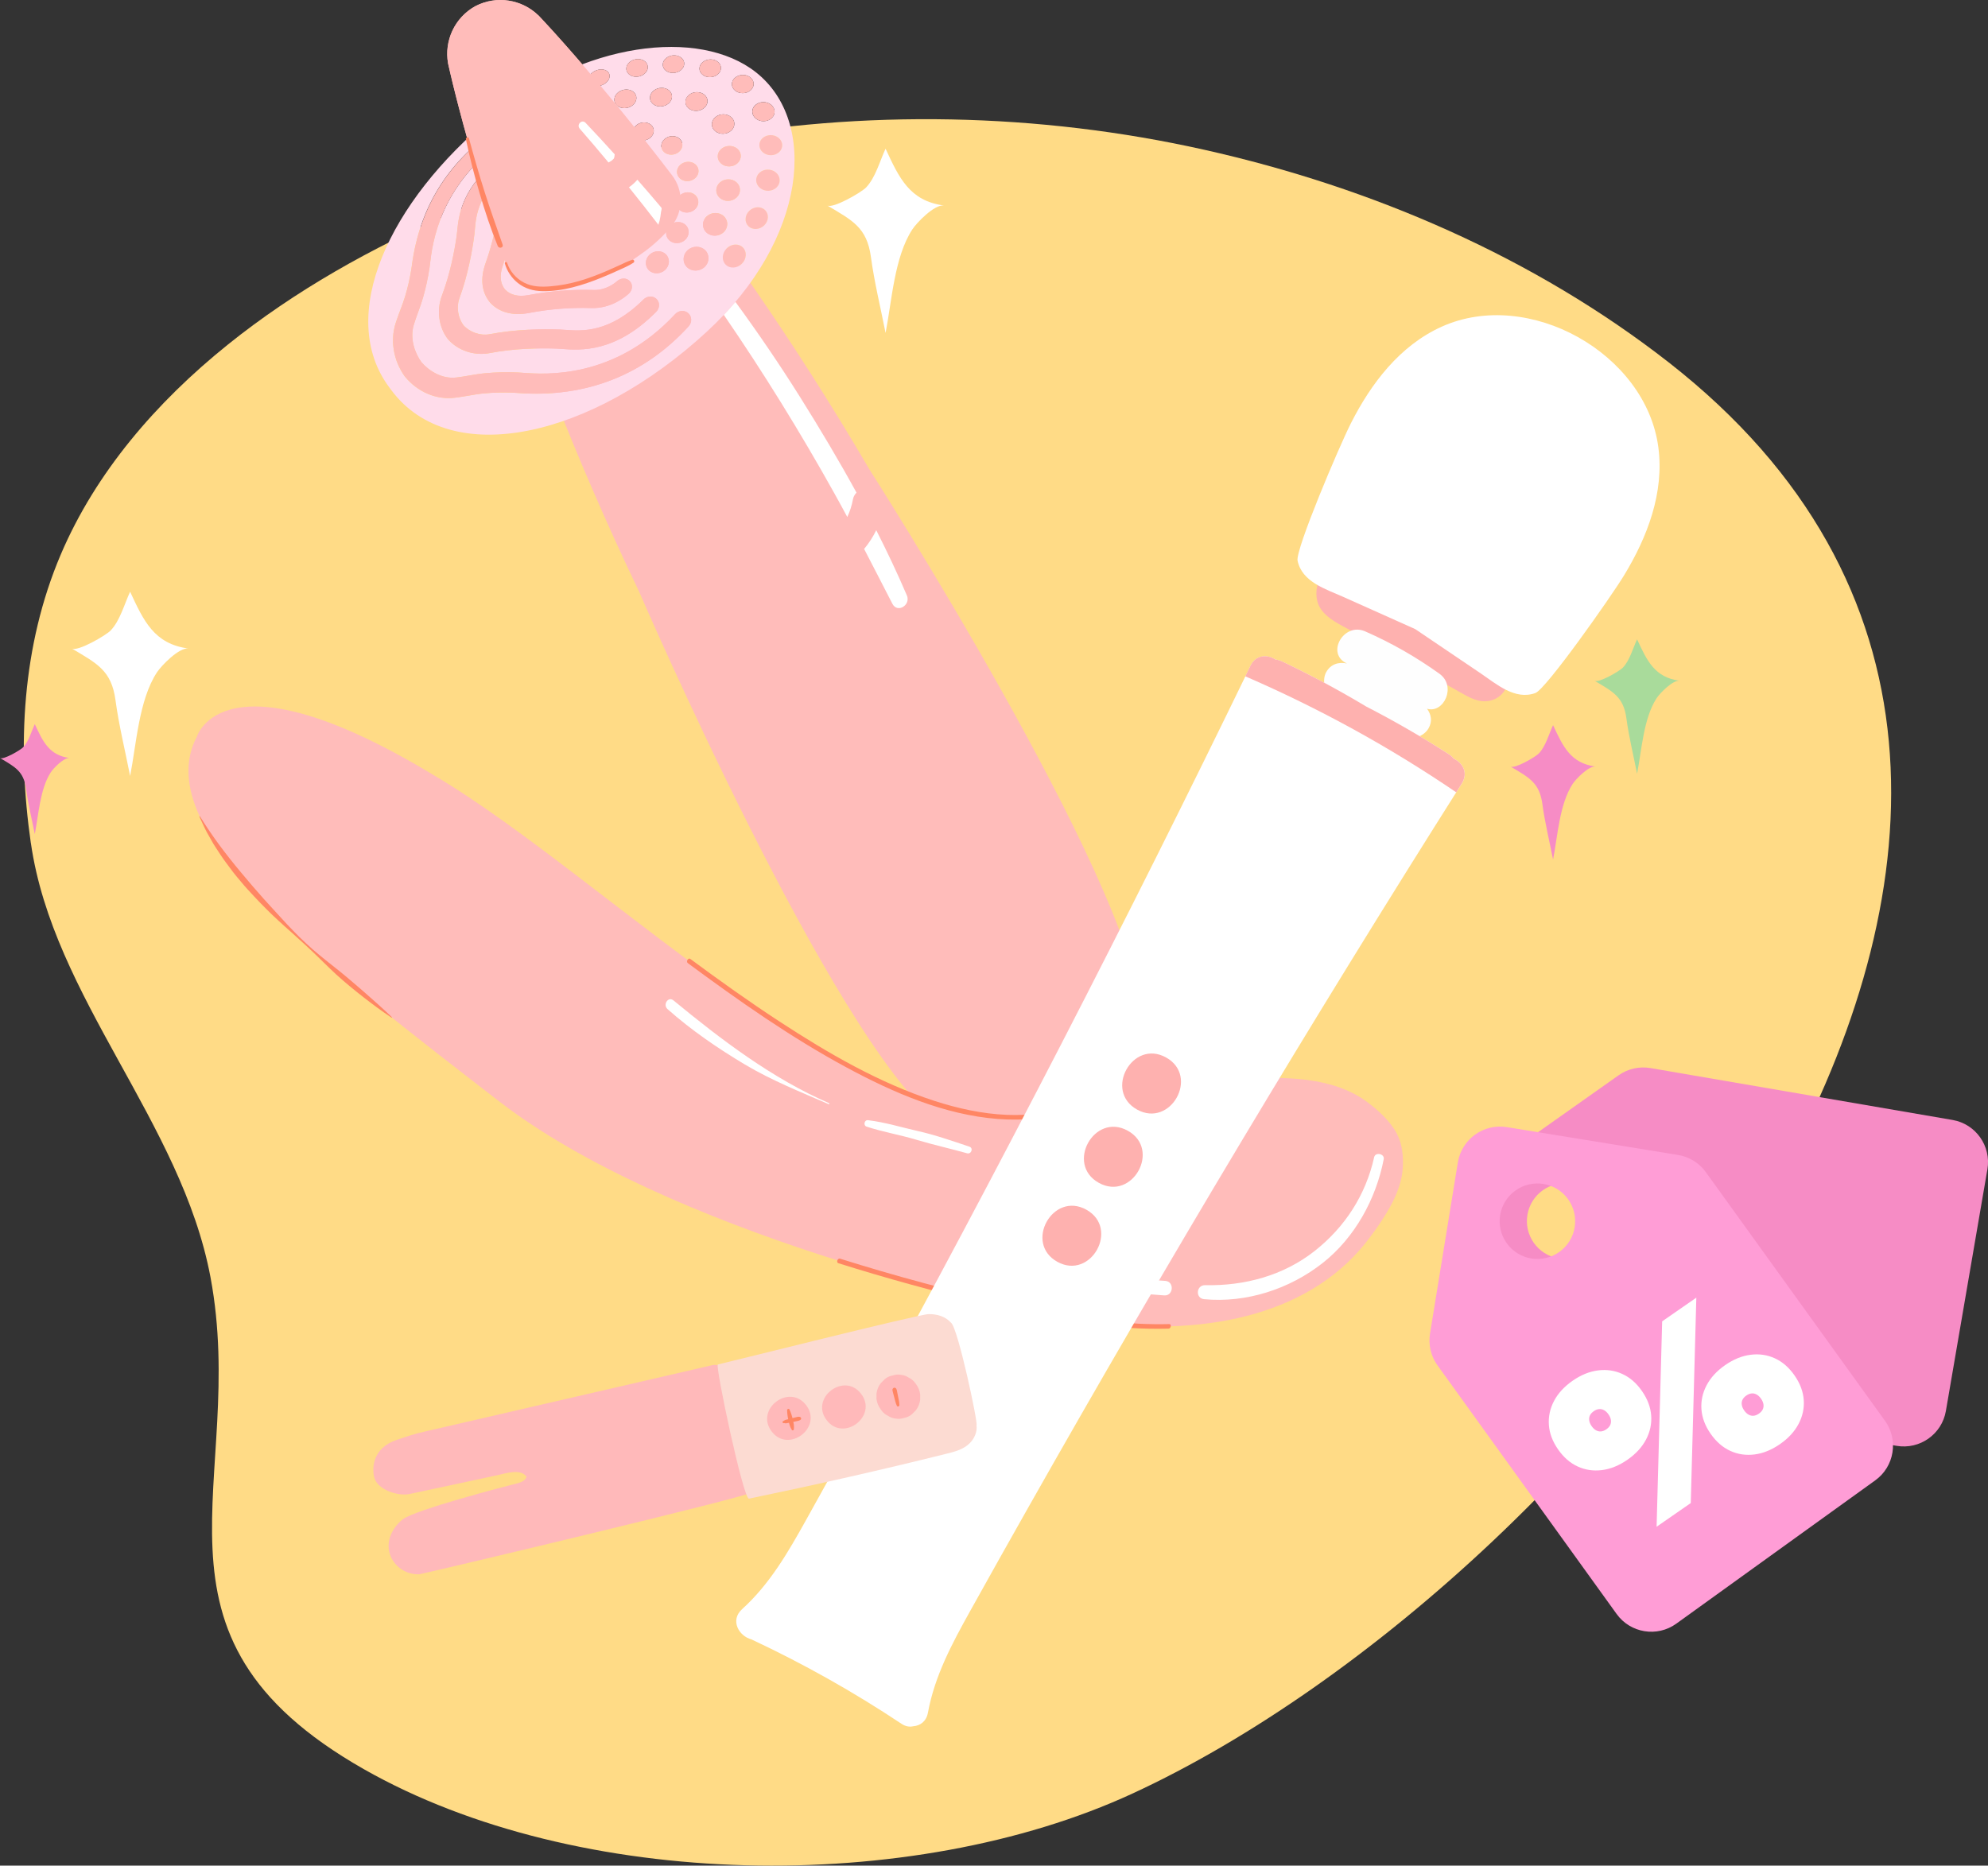
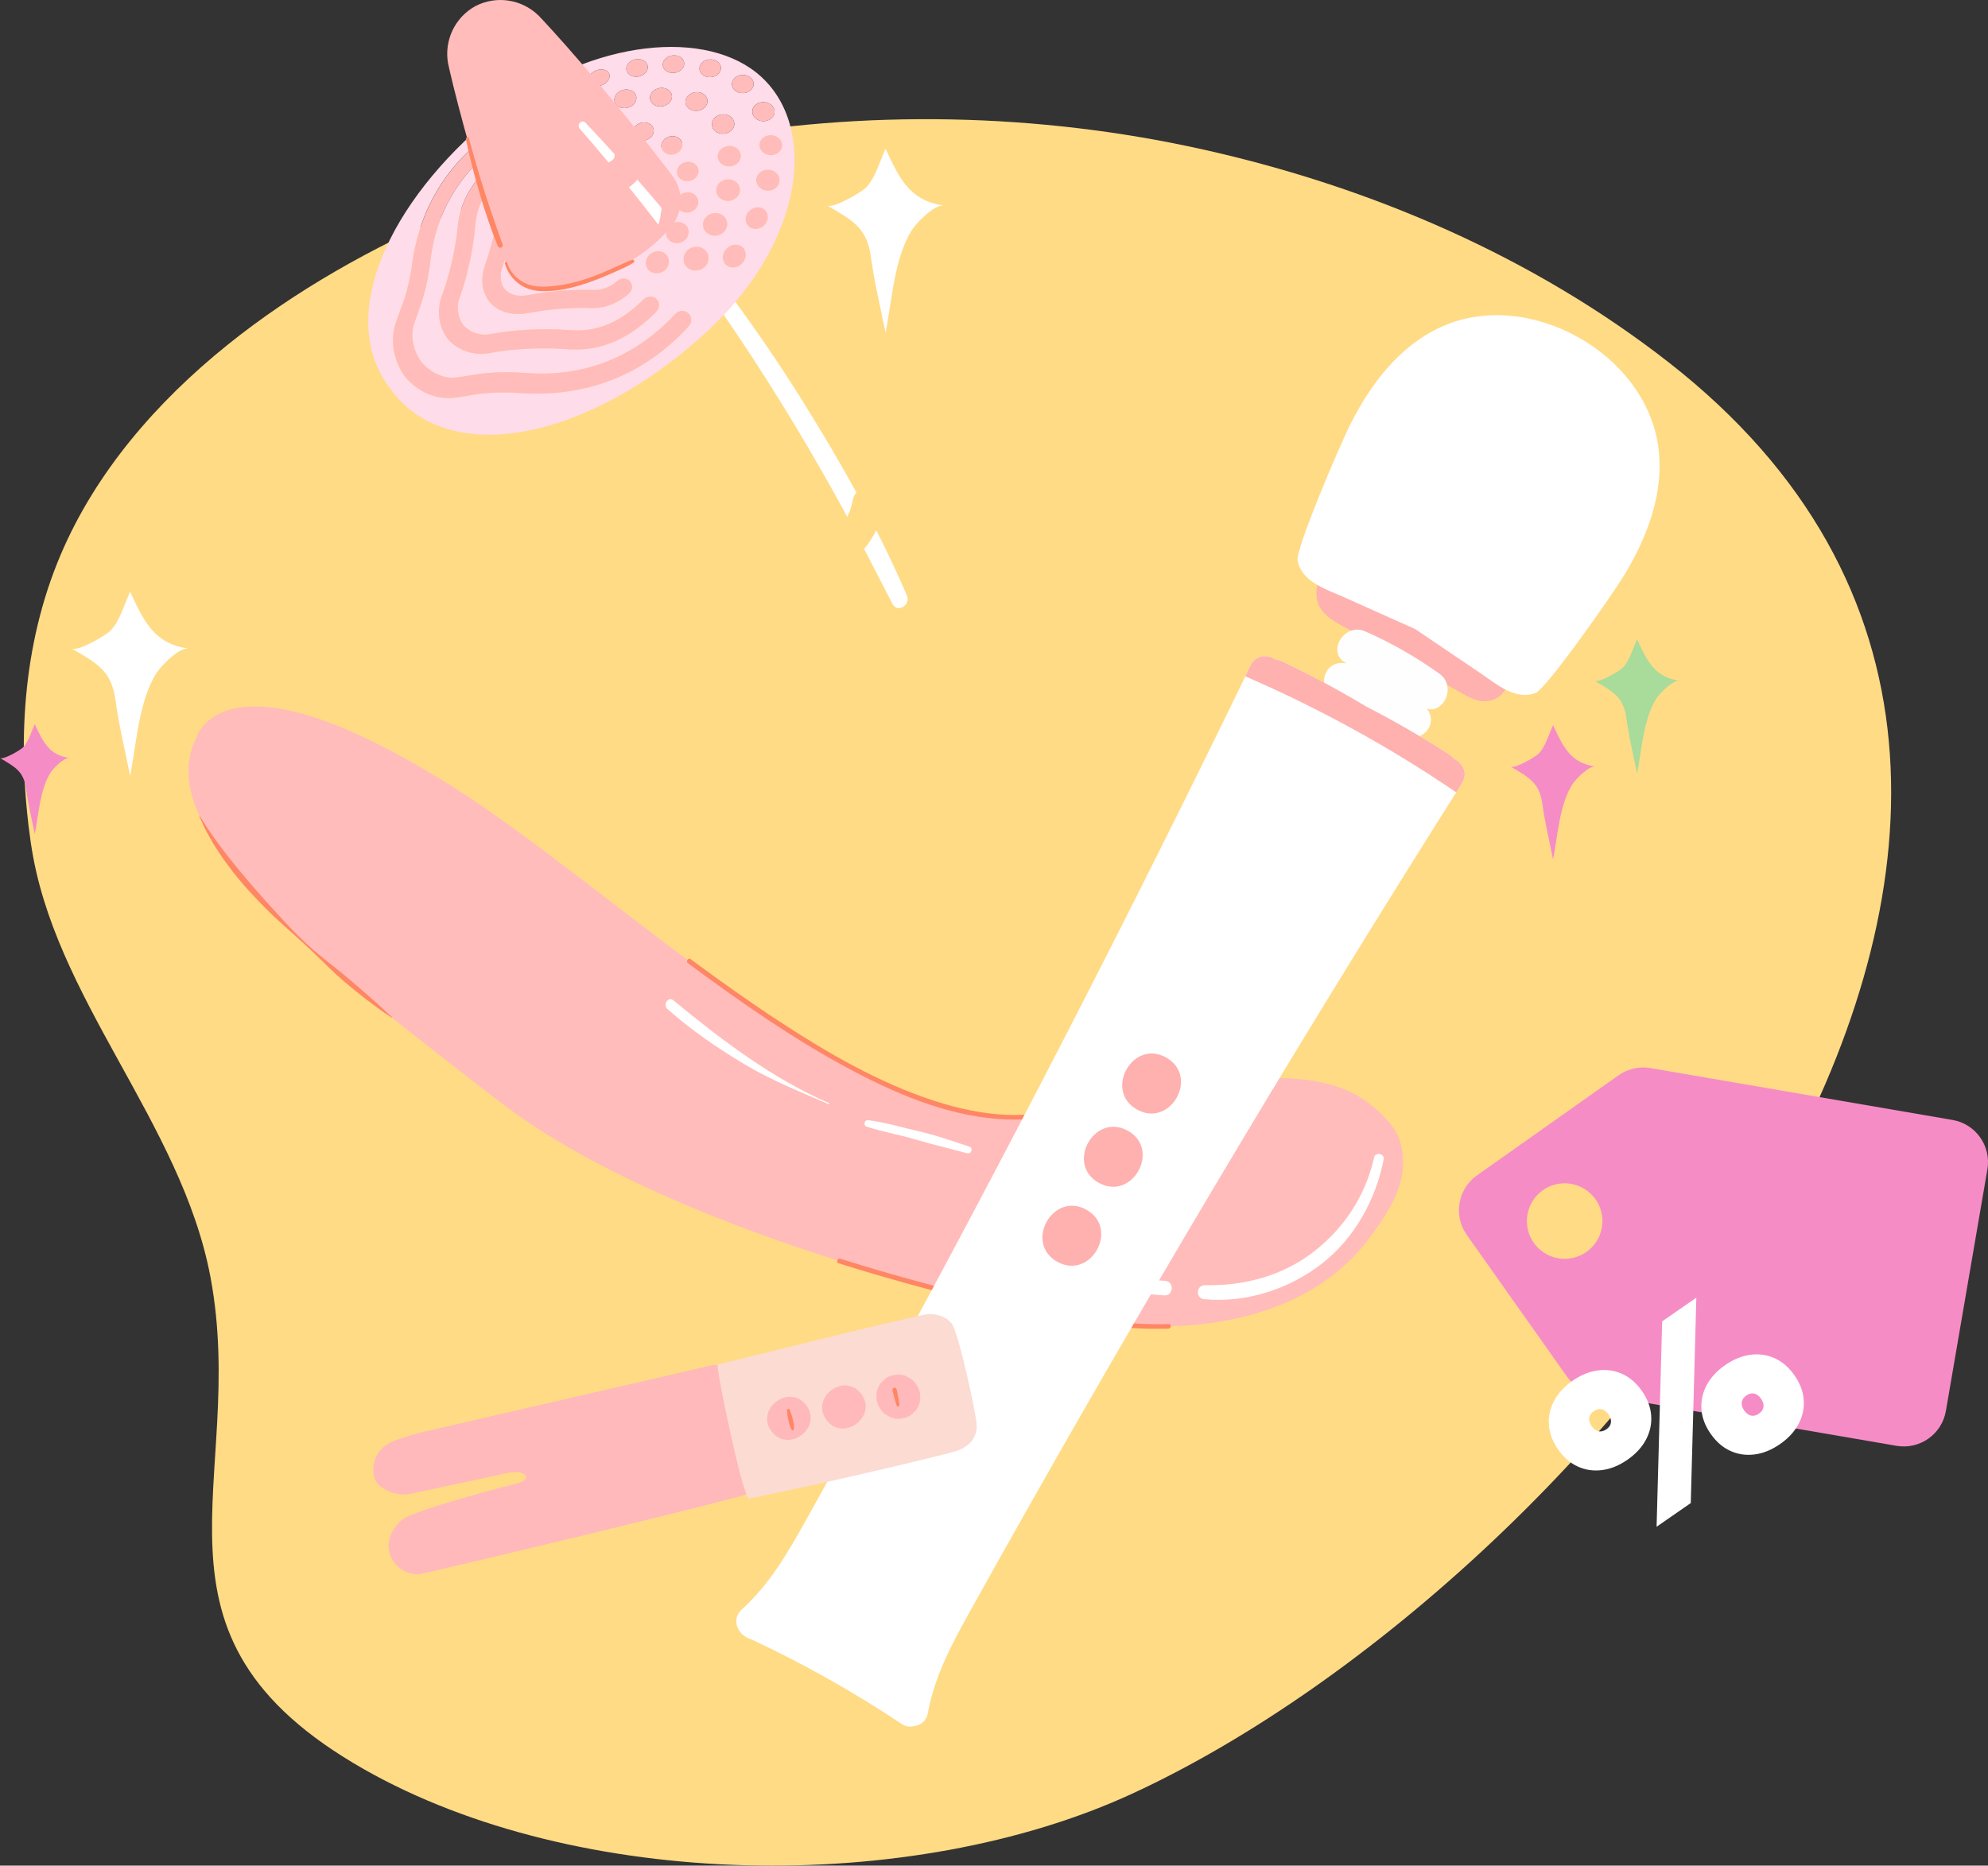
<svg xmlns="http://www.w3.org/2000/svg" version="1.1" id="图层_1" x="0px" y="0px" viewBox="0 0 660.94 620.37" style="enable-background:new 0 0 660.94 620.37;" xml:space="preserve">
  <rect x="0" y="0" width="660.94" height="620.37" fill="#333333" stroke="none" />
  <style type="text/css">
	.st0{fill:#FFDB86;}
	.st1{fill:#FFBCBA;}
	.st2{fill:#FFDCEA;}
	.st3{fill:#FFFFFF;}
	.st4{fill:#FF8664;}
	.st5{fill:#FEB1AF;}
	.st6{fill:#FEFEFE;}
	.st7{fill:#FFB9BA;}
	.st8{fill:#FCDBD2;}
	.st9{fill:#F68CC5;}
	.st10{fill:#A9DB9B;}
	.st11{fill:#FF9DD6;}
</style>
  <g>
    <g>
      <path class="st0" d="M10.27,280.37c7.39,51.41,50.03,92.71,59.71,144.33c12.73,67.89-27.91,118.69,50.93,163.56    c71.19,40.52,182.13,42.07,255.62,8.13c155.8-71.96,365.82-329.42,178.26-475.89c-44.5-34.75-98.25-58.13-154.45-70.71    c-55.02-12.32-113.38-13.47-168.51-3.25c-27.98,5.19-55.53,13.22-81.35,24.25c-26.74,11.42-52.55,25.96-74.74,43.81    c-23.8,19.13-43.95,42.54-55.57,69.87c-12.85,30.25-14.53,63.68-9.92,95.87C10.27,280.35,10.27,280.36,10.27,280.37z" />
      <g>
        <g>
          <g>
-             <path class="st1" d="M289.07,156.12C237.05,67.22,184.69,11.11,179.45,5.58c-0.13-0.13-0.25-0.27-0.38-0.4       c-0.03-0.03-0.09-0.09-0.09-0.09l-0.01,0.01c-5.43-5.26-13.81-6.72-20.87-3.08c-6.97,3.82-10.45,11.58-9.13,19.02l-0.01,0       c0,0,0.02,0.08,0.03,0.12c0.03,0.18,0.08,0.36,0.12,0.54c1.65,7.44,18.85,82.24,63.4,175.1c0,0,63.83,147.84,98.93,175.89       c15.41,11.59,29.54,17.54,47.79,7.85s21.22-24.74,20.24-43.99C375.86,291.76,289.07,156.12,289.07,156.12z" />
            <g>
              <g>
                <g id="XMLID_00000179641790704285684730000013316174457212338094_">
                  <g>
                    <path class="st1" d="M253.77,69.4c1.65,1,2.03,3.2,0.83,4.93c-1.22,1.75-3.56,2.34-5.23,1.32           c-1.66-1.02-1.99-3.24-0.77-4.96C249.81,68.98,252.12,68.41,253.77,69.4z" />
                    <path class="st1" d="M257.98,57.36c1.57,1.34,1.67,3.57,0.19,4.99c-1.49,1.43-3.99,1.47-5.56,0.11           c-1.57-1.36-1.62-3.59-0.13-4.99C253.96,56.08,256.41,56.03,257.98,57.36z" />
                    <path class="st1" d="M246.43,81.84c1.69,1.05,2.03,3.39,0.77,5.22c-1.28,1.84-3.7,2.47-5.39,1.39           c-1.69-1.08-2-3.43-0.71-5.24C242.37,81.4,244.75,80.8,246.43,81.84z" />
                    <path class="st1" d="M258.85,45.84c1.54,1.27,1.63,3.39,0.2,4.73c-1.45,1.35-3.88,1.4-5.41,0.1           c-1.53-1.29-1.58-3.4-0.14-4.73C254.94,44.63,257.32,44.58,258.85,45.84z" />
                    <path class="st2" d="M251.38,24.08c20.57,16.3,17.15,55.32-16.42,86.25c-38.3,35.29-85.06,45.84-104.8,19.48l-0.71-0.96           c-17.77-23.74-0.09-61.9,34.12-89.98C193.78,14.06,232.39,9.03,251.38,24.08z M254.6,74.33c1.2-1.73,0.82-3.94-0.83-4.93           c-1.64-0.99-3.95-0.42-5.17,1.29c-1.22,1.72-0.88,3.94,0.77,4.96C251.03,76.67,253.38,76.08,254.6,74.33z M258.17,62.35           c1.47-1.42,1.38-3.65-0.19-4.99c-1.57-1.33-4.02-1.29-5.5,0.1c-1.48,1.39-1.44,3.63,0.13,4.99           C254.19,63.82,256.68,63.77,258.17,62.35z M247.19,87.05c1.27-1.83,0.92-4.16-0.77-5.22c-1.67-1.04-4.06-0.44-5.33,1.36           c-1.29,1.81-0.98,4.16,0.71,5.24C243.5,89.53,245.91,88.9,247.19,87.05z M259.05,50.57c1.43-1.34,1.34-3.46-0.2-4.73           c-1.53-1.26-3.91-1.21-5.35,0.1c-1.44,1.33-1.39,3.44,0.14,4.73C255.18,51.97,257.61,51.92,259.05,50.57z M256.52,39.3           c1.41-1.27,1.32-3.28-0.17-4.48c-1.48-1.2-3.8-1.15-5.21,0.1c-1.42,1.25-1.37,3.26,0.11,4.48           C252.74,40.64,255.11,40.59,256.52,39.3z M228.94,108.52c1.18-1.3,1.14-3.26-0.11-4.37c-1.23-1.11-3.18-0.98-4.37,0.3           c-20.22,21.77-43.28,20.06-50.81,19.51c-0.61-0.05-1.11-0.08-1.51-0.1c-3.66-0.16-7.3-0.07-10.81,0.25           c-1.84,0.17-3.64,0.48-5.39,0.78c-1.48,0.26-2.88,0.49-4.27,0.65c-4.86,0.55-9.18-2.3-11.6-5.14           c-2.17-3.01-3.92-7.83-2.49-12.49c0.41-1.32,0.89-2.63,1.38-4.01c0.59-1.63,1.2-3.29,1.68-4.99           c0.92-3.22,1.64-6.54,2.14-9.87c0.05-0.36,0.11-0.81,0.17-1.36c0.8-6.66,3.09-25.81,24.37-40.98           c1.26-0.9,1.6-2.39,0.77-3.33c-0.82-0.93-2.51-0.97-3.77-0.09c-15.49,10.9-24.86,25.79-27.4,45.02           c-0.07,0.48-0.12,0.88-0.17,1.2c-0.49,3.07-1.19,6.13-2.08,9.09c-0.44,1.47-1,2.95-1.59,4.52           c-0.52,1.4-1.08,2.86-1.55,4.36c-1.84,5.77-0.75,12.37,3,17.65c0.02,0.03,0.03,0.05,0.05,0.07           c0.04,0.05,0.09,0.11,0.13,0.15c4.17,5.01,10.3,7.63,16.34,6.94c1.6-0.18,3.19-0.46,4.71-0.72           c1.73-0.3,3.36-0.58,4.96-0.73c3.27-0.31,6.66-0.39,10.09-0.24c0.35,0.01,0.8,0.05,1.34,0.09           C194.83,132.38,214.22,124.65,228.94,108.52z M240.6,77.19c1.58-1.52,1.58-3.9,0.01-5.33c-1.56-1.42-4.1-1.37-5.68,0.11           c-1.59,1.49-1.63,3.87-0.08,5.33C236.42,78.76,239,78.72,240.6,77.19z M244.88,65.68c1.53-1.44,1.5-3.7-0.04-5.06           c-1.53-1.35-4-1.3-5.54,0.1c-1.54,1.41-1.56,3.68-0.02,5.06C240.83,67.18,243.34,67.13,244.88,65.68z M234.3,88.74           c1.64-1.59,1.67-4.1,0.08-5.6c-1.58-1.49-4.18-1.44-5.82,0.12c-1.65,1.56-1.73,4.07-0.15,5.6           C229.99,90.39,232.64,90.34,234.3,88.74z M245.19,54.27c1.49-1.37,1.46-3.52-0.05-4.8c-1.49-1.28-3.9-1.23-5.39,0.1           c-1.5,1.34-1.51,3.5-0.01,4.8C241.24,55.7,243.69,55.65,245.19,54.27z M249.55,30.02c1.39-1.22,1.35-3.13-0.09-4.28           c-1.43-1.14-3.7-1.1-5.09,0.1c-1.4,1.2-1.39,3.12,0.03,4.28C245.83,31.29,248.15,31.24,249.55,30.02z M243.06,43.47           c1.46-1.3,1.44-3.34-0.02-4.57c-1.45-1.21-3.8-1.17-5.26,0.1c-1.47,1.28-1.49,3.33-0.04,4.57           C239.21,44.82,241.6,44.77,243.06,43.47z M218.15,103.69c1.23-1.24,1.29-3.16,0.11-4.29c-1.17-1.12-3.1-1.04-4.33,0.19           c-11.28,11.18-20.48,10.5-25.96,10.09c-0.74-0.06-1.41-0.1-2-0.12c-5.89-0.19-14.68-0.07-23.2,1.57           c-3,0.58-6.55-0.64-8.64-2.94c-1.87-2.45-2.44-6.12-1.41-8.94c2.88-7.86,4.3-15.92,4.99-21.18           c0.07-0.52,0.12-1.11,0.17-1.76c0.41-4.76,1.07-12.51,12.54-21.27c1.25-0.96,1.55-2.51,0.66-3.46           c-0.9-0.94-2.61-0.95-3.86-0.01C153.48,61.93,152.53,71.57,152,76.93c-0.06,0.57-0.11,1.08-0.17,1.54           c-0.71,4.98-2.15,12.56-4.91,19.86c-1.8,4.76-1.08,10.39,1.92,14.34c0.02,0.02,0.03,0.04,0.05,0.06           c0.02,0.02,0.04,0.04,0.05,0.06c3.3,3.79,8.79,5.61,13.92,4.61c8.02-1.56,16.43-1.67,22.07-1.49           c0.52,0.02,1.11,0.06,1.77,0.11C192.93,116.49,204.59,117.38,218.15,103.69z M227.79,79.76c1.5-1.41,1.56-3.63,0.14-4.97           c-1.41-1.32-3.76-1.28-5.27,0.1c-1.51,1.39-1.61,3.62-0.2,4.97C223.89,81.22,226.28,81.18,227.79,79.76z M231.04,69.63           c1.46-1.35,1.51-3.48,0.11-4.76c-1.39-1.27-3.69-1.22-5.15,0.1c-1.47,1.33-1.55,3.46-0.16,4.76           C227.22,71.04,229.56,70.99,231.04,69.63z M221.15,89.74c1.56-1.47,1.65-3.8,0.22-5.19c-1.42-1.38-3.82-1.34-5.38,0.1           c-1.57,1.45-1.7,3.78-0.28,5.19C217.13,91.27,219.58,91.22,221.15,89.74z M231.13,59.23c1.43-1.29,1.47-3.32,0.11-4.54           c-1.36-1.21-3.61-1.16-5.03,0.1c-1.44,1.27-1.52,3.3-0.16,4.54C227.41,60.57,229.7,60.53,231.13,59.23z M209.02,97.68           c1.29-1.16,1.46-3.03,0.38-4.18c-1.07-1.18-2.97-1.15-4.25-0.01c-0.81,0.72-3.78,3.06-7.67,2.94           c-7.31-0.22-14.61,0.34-21.72,1.69c-3.41,0.65-6.06,0.02-7.86-1.84c-1.61-2-1.88-4.62-0.79-7.79           c2.23-6.49,3.67-13.05,4.33-19.52c0.34-3.36,2.9-5.76,3.67-6.41c1.22-1.04,1.44-2.64,0.45-3.58           c-0.97-0.94-2.74-0.87-3.96,0.16c-1.56,1.3-5.3,4.94-5.91,10.21c-0.69,6.06-2.12,12.2-4.28,18.25           c-1.79,5.03-1.31,9.51,1.45,12.92c0.02,0.02,0.04,0.04,0.05,0.06c0.02,0.02,0.04,0.04,0.05,0.06           c3.02,3.27,7.55,4.46,13.04,3.41c6.73-1.29,13.65-1.83,20.6-1.61C202.82,102.63,207.37,99.16,209.02,97.68z M234.11,35.89           c1.46-1.25,1.49-3.22,0.08-4.4c-1.4-1.17-3.7-1.13-5.16,0.1c-1.46,1.23-1.53,3.2-0.13,4.4           C230.3,37.2,232.64,37.16,234.11,35.89z M212.49,84.69c9.15-8.4,9.7-21.14,1.78-28.48c-7.66-7.1-20.8-6.85-29.87,0.57           c-9.38,7.68-11.29,20.44-3.74,28.52C188.49,93.68,203,93.4,212.49,84.69z M238.63,24.73c1.4-1.19,1.41-3.05,0.03-4.17           c-1.37-1.11-3.62-1.07-5.03,0.1c-1.41,1.17-1.45,3.04-0.07,4.17C234.94,25.97,237.22,25.92,238.63,24.73z M225.77,50.47           c1.41-1.24,1.48-3.19,0.16-4.36c-1.31-1.16-3.51-1.12-4.93,0.1c-1.42,1.22-1.52,3.17-0.21,4.36           C222.11,51.76,224.34,51.71,225.77,50.47z M222.24,34.43c1.49-1.24,1.57-3.2,0.2-4.37c-1.36-1.16-3.65-1.12-5.14,0.1           c-1.5,1.22-1.62,3.18-0.26,4.37C218.41,35.73,220.75,35.68,222.24,34.43z M216.21,45.79c1.43-1.21,1.53-3.12,0.25-4.26           c-1.28-1.13-3.45-1.09-4.88,0.09c-1.43,1.19-1.57,3.1-0.3,4.26C212.56,47.05,214.77,47.01,216.21,45.79z M226.36,23.33           c1.43-1.18,1.5-3.03,0.15-4.13c-1.34-1.1-3.57-1.06-5.01,0.1c-1.44,1.16-1.54,3.01-0.21,4.14           C222.64,24.56,224.91,24.52,226.36,23.33z M205.3,45.88c1.46-1.21,1.61-3.12,0.37-4.26c-1.25-1.13-3.42-1.09-4.88,0.09           c-1.47,1.19-1.65,3.1-0.42,4.26C201.63,47.15,203.84,47.1,205.3,45.88z M210.34,34.99c1.52-1.25,1.66-3.2,0.33-4.38           c-1.33-1.16-3.62-1.12-5.15,0.1c-1.53,1.23-1.71,3.19-0.38,4.38C206.47,36.29,208.81,36.25,210.34,34.99z M214.18,24.6           c1.48-1.18,1.59-3.05,0.28-4.16c-1.3-1.11-3.54-1.06-5.01,0.1c-1.48,1.17-1.64,3.03-0.33,4.16           C210.43,25.84,212.7,25.79,214.18,24.6z M194.95,48.53c1.49-1.23,1.7-3.16,0.47-4.31c-1.22-1.15-3.41-1.11-4.9,0.1           c-1.5,1.21-1.74,3.13-0.52,4.31C191.22,49.8,193.44,49.76,194.95,48.53z M198.68,38.61c1.57-1.27,1.77-3.26,0.46-4.45           c-1.3-1.18-3.62-1.14-5.19,0.1c-1.58,1.25-1.81,3.24-0.51,4.45C194.74,39.93,197.1,39.88,198.68,38.61z M200.76,28.01           c1.74-0.97,2.42-2.72,1.54-3.91c-0.87-1.18-2.97-1.36-4.7-0.41c-1.73,0.96-2.45,2.7-1.58,3.9           C196.88,28.8,199.01,28.99,200.76,28.01z M184.76,53.85c1.54-1.26,1.8-3.23,0.58-4.42c-1.21-1.18-3.42-1.13-4.96,0.1           c-1.54,1.23-1.83,3.21-0.63,4.42C180.96,55.16,183.21,55.12,184.76,53.85z M187.21,43.68c1.62-1.3,1.88-3.34,0.58-4.56           c-1.28-1.22-3.62-1.17-5.24,0.1c-1.63,1.28-1.92,3.32-0.64,4.56C183.19,45.03,185.57,44.99,187.21,43.68z M188.28,33.98           c1.79-1,2.54-2.8,1.69-4.02c-0.85-1.22-2.97-1.4-4.75-0.43c-1.79,0.98-2.57,2.78-1.73,4.01           C184.33,34.79,186.48,34.99,188.28,33.98z" />
                    <path class="st1" d="M256.36,34.83c1.49,1.2,1.57,3.2,0.17,4.48c-1.41,1.28-3.78,1.33-5.26,0.1           c-1.48-1.22-1.53-3.22-0.11-4.48C252.55,33.68,254.88,33.63,256.36,34.83z" />
                    <path class="st1" d="M228.83,104.15c1.24,1.11,1.29,3.07,0.11,4.37c-14.72,16.13-34.11,23.85-56.76,22.15           c-0.54-0.04-0.99-0.08-1.34-0.09c-3.43-0.15-6.82-0.07-10.09,0.24c-1.61,0.15-3.24,0.43-4.96,0.73           c-1.53,0.26-3.11,0.54-4.71,0.72c-6.04,0.69-12.17-1.93-16.34-6.94c-0.05-0.05-0.09-0.1-0.13-0.15           c-0.02-0.02-0.04-0.04-0.05-0.07c-3.76-5.28-4.84-11.88-3-17.65c0.47-1.5,1.03-2.95,1.55-4.36           c0.59-1.57,1.15-3.04,1.59-4.52c0.89-2.96,1.59-6.02,2.08-9.09c0.05-0.32,0.1-0.71,0.17-1.2           c2.54-19.23,11.92-34.12,27.4-45.02c1.25-0.88,2.94-0.84,3.77,0.09c0.83,0.94,0.49,2.43-0.77,3.33           c-21.29,15.17-23.58,34.32-24.37,40.98c-0.06,0.55-0.12,1-0.17,1.36c-0.5,3.33-1.21,6.65-2.14,9.87           c-0.49,1.7-1.09,3.36-1.68,4.99c-0.5,1.38-0.98,2.69-1.38,4.01c-1.43,4.67,0.32,9.48,2.49,12.49           c2.42,2.85,6.74,5.69,11.6,5.14c1.39-0.16,2.79-0.39,4.27-0.65c1.75-0.3,3.55-0.61,5.39-0.78           c3.52-0.33,7.15-0.42,10.81-0.25c0.39,0.02,0.9,0.05,1.51,0.1c7.53,0.56,30.58,2.26,50.81-19.51           C225.65,103.17,227.6,103.04,228.83,104.15z" />
                    <path class="st1" d="M240.61,71.87c1.57,1.43,1.57,3.81-0.01,5.33c-1.6,1.52-4.18,1.57-5.75,0.11           c-1.56-1.46-1.51-3.84,0.08-5.33C236.51,70.5,239.04,70.45,240.61,71.87z" />
                    <path class="st1" d="M244.84,60.62c1.54,1.35,1.57,3.62,0.04,5.06c-1.54,1.45-4.05,1.5-5.6,0.11           c-1.53-1.38-1.51-3.65,0.02-5.06C240.83,59.32,243.3,59.27,244.84,60.62z" />
                    <path class="st1" d="M234.38,83.14c1.59,1.5,1.56,4.01-0.08,5.6c-1.66,1.6-4.3,1.65-5.89,0.11           c-1.58-1.53-1.5-4.03,0.15-5.6C230.2,81.7,232.8,81.65,234.38,83.14z" />
                    <path class="st1" d="M245.14,49.47c1.51,1.29,1.53,3.44,0.05,4.8c-1.5,1.37-3.95,1.42-5.45,0.1           c-1.5-1.31-1.49-3.46,0.01-4.8C241.24,48.24,243.65,48.19,245.14,49.47z" />
                    <path class="st1" d="M249.46,25.74c1.43,1.14,1.48,3.06,0.09,4.28c-1.41,1.23-3.72,1.27-5.15,0.1           c-1.43-1.16-1.43-3.08-0.03-4.28C245.76,24.64,248.03,24.6,249.46,25.74z" />
                    <path class="st1" d="M243.04,38.9c1.46,1.23,1.48,3.27,0.02,4.57c-1.46,1.31-3.85,1.35-5.32,0.1           c-1.45-1.24-1.43-3.29,0.04-4.57C239.24,37.73,241.59,37.69,243.04,38.9z" />
                    <path class="st1" d="M218.26,99.41c1.18,1.13,1.12,3.05-0.11,4.29c-13.55,13.69-25.22,12.8-31.46,12.32           c-0.66-0.05-1.24-0.1-1.77-0.11c-5.64-0.19-14.04-0.08-22.07,1.49c-5.13,1-10.61-0.83-13.92-4.61           c-0.02-0.02-0.03-0.04-0.05-0.06c-0.02-0.02-0.03-0.04-0.05-0.06c-3-3.94-3.72-9.58-1.92-14.34           c2.76-7.3,4.2-14.88,4.91-19.86c0.07-0.46,0.12-0.97,0.17-1.54c0.53-5.35,1.48-14.99,15.21-25.34           c1.25-0.94,2.96-0.94,3.86,0.01c0.89,0.95,0.6,2.5-0.66,3.46c-11.47,8.76-12.13,16.51-12.54,21.27           c-0.06,0.65-0.11,1.24-0.17,1.76c-0.68,5.26-2.11,13.31-4.99,21.18c-1.03,2.82-0.46,6.49,1.41,8.94           c2.09,2.3,5.64,3.52,8.64,2.94c8.52-1.64,17.32-1.76,23.2-1.57c0.59,0.02,1.26,0.07,2,0.12           c5.48,0.41,14.68,1.1,25.96-10.09C215.16,98.37,217.09,98.28,218.26,99.41z" />
                    <path class="st1" d="M227.94,74.79c1.42,1.34,1.36,3.56-0.14,4.97c-1.52,1.42-3.91,1.47-5.33,0.1           c-1.41-1.36-1.31-3.58,0.2-4.97C224.18,73.51,226.53,73.46,227.94,74.79z" />
                    <path class="st1" d="M231.14,64.88c1.4,1.27,1.36,3.4-0.11,4.76c-1.48,1.36-3.82,1.4-5.21,0.1           c-1.39-1.3-1.31-3.43,0.16-4.76C227.45,63.65,229.75,63.61,231.14,64.88z" />
                    <path class="st1" d="M221.37,84.55c1.43,1.39,1.34,3.72-0.22,5.19c-1.57,1.49-4.02,1.53-5.44,0.11           c-1.42-1.42-1.29-3.74,0.28-5.19C217.55,83.21,219.95,83.16,221.37,84.55z" />
                    <path class="st1" d="M231.24,54.69c1.36,1.22,1.32,3.25-0.11,4.54c-1.44,1.29-3.72,1.34-5.09,0.09           c-1.35-1.23-1.28-3.27,0.16-4.54C227.63,53.53,229.88,53.49,231.24,54.69z" />
                    <path class="st1" d="M209.4,93.5c1.08,1.15,0.91,3.03-0.38,4.18c-1.65,1.48-6.2,4.95-12.41,4.75           c-6.95-0.22-13.87,0.33-20.6,1.61c-5.49,1.05-10.02-0.14-13.04-3.41c-0.02-0.02-0.04-0.04-0.05-0.06           c-0.02-0.02-0.03-0.04-0.05-0.06c-2.76-3.41-3.24-7.89-1.45-12.92c2.15-6.05,3.58-12.19,4.28-18.25           c0.61-5.27,4.35-8.91,5.91-10.21c1.22-1.02,2.99-1.09,3.96-0.16c0.99,0.93,0.77,2.54-0.45,3.58           c-0.77,0.65-3.33,3.06-3.67,6.41c-0.66,6.46-2.11,13.03-4.33,19.52c-1.09,3.17-0.82,5.79,0.79,7.79           c1.8,1.86,4.45,2.49,7.86,1.84c7.11-1.34,14.41-1.91,21.72-1.69c3.89,0.12,6.86-2.23,7.67-2.94           C206.43,92.34,208.33,92.32,209.4,93.5z" />
                    <path class="st1" d="M234.18,31.49c1.41,1.18,1.39,3.15-0.08,4.4c-1.47,1.26-3.81,1.31-5.22,0.1           c-1.4-1.2-1.33-3.17,0.13-4.4C230.48,30.37,232.78,30.32,234.18,31.49z" />
                    <path class="st1" d="M238.66,20.56c1.38,1.11,1.38,2.98-0.03,4.17c-1.41,1.19-3.69,1.24-5.07,0.1           c-1.38-1.13-1.34-3,0.07-4.17C235.04,19.5,237.29,19.45,238.66,20.56z" />
                    <path class="st1" d="M225.92,46.11c1.33,1.17,1.26,3.12-0.16,4.36c-1.42,1.25-3.66,1.29-4.98,0.1           c-1.32-1.18-1.21-3.14,0.21-4.36C222.41,44.99,224.61,44.95,225.92,46.11z" />
                    <path class="st1" d="M222.44,30.06c1.37,1.17,1.29,3.13-0.2,4.37c-1.49,1.25-3.83,1.29-5.19,0.1           c-1.36-1.19-1.24-3.14,0.26-4.37C218.79,28.95,221.08,28.9,222.44,30.06z" />
                    <path class="st1" d="M216.46,41.53c1.28,1.14,1.18,3.05-0.25,4.26c-1.44,1.22-3.65,1.26-4.93,0.1           c-1.27-1.16-1.13-3.07,0.3-4.26C213.01,40.44,215.19,40.4,216.46,41.53z" />
                    <path class="st1" d="M226.51,19.2c1.34,1.11,1.28,2.96-0.15,4.13c-1.45,1.19-3.72,1.23-5.06,0.1           c-1.33-1.12-1.23-2.98,0.21-4.14C222.94,18.14,225.17,18.09,226.51,19.2z" />
                    <path class="st1" d="M205.67,41.63c1.25,1.14,1.1,3.05-0.37,4.26c-1.46,1.22-3.67,1.26-4.93,0.1           c-1.24-1.16-1.05-3.07,0.42-4.26C202.25,40.53,204.42,40.49,205.67,41.63z" />
                    <path class="st1" d="M210.67,30.61c1.33,1.17,1.19,3.13-0.33,4.38c-1.53,1.25-3.87,1.3-5.2,0.1           c-1.33-1.19-1.15-3.15,0.38-4.38C207.05,29.49,209.34,29.45,210.67,30.61z" />
                    <path class="st1" d="M214.46,20.44c1.31,1.11,1.2,2.98-0.28,4.16c-1.48,1.19-3.76,1.24-5.07,0.1           c-1.31-1.13-1.15-2.99,0.33-4.16C210.92,19.38,213.16,19.33,214.46,20.44z" />
                    <path class="st1" d="M195.42,44.22c1.23,1.15,1.03,3.08-0.47,4.31c-1.51,1.23-3.73,1.27-4.95,0.1           c-1.22-1.18-0.98-3.11,0.52-4.31C192,43.11,194.19,43.07,195.42,44.22z" />
-                     <path class="st1" d="M199.13,34.15c1.31,1.2,1.11,3.19-0.46,4.45c-1.58,1.27-3.93,1.32-5.24,0.1           c-1.31-1.21-1.07-3.21,0.51-4.45C195.52,33.01,197.83,32.97,199.13,34.15z" />
+                     <path class="st1" d="M199.13,34.15c-1.58,1.27-3.93,1.32-5.24,0.1           c-1.31-1.21-1.07-3.21,0.51-4.45C195.52,33.01,197.83,32.97,199.13,34.15z" />
                    <path class="st1" d="M202.3,24.1c0.88,1.19,0.2,2.94-1.54,3.91c-1.75,0.98-3.88,0.79-4.74-0.42           c-0.86-1.2-0.15-2.95,1.58-3.9C199.33,22.74,201.42,22.92,202.3,24.1z" />
                    <path class="st1" d="M185.34,49.44c1.22,1.18,0.96,3.16-0.58,4.42c-1.55,1.26-3.8,1.31-5.01,0.1           c-1.2-1.21-0.91-3.18,0.63-4.42C181.92,48.3,184.13,48.26,185.34,49.44z" />
                    <path class="st1" d="M187.79,39.13c1.3,1.22,1.04,3.26-0.58,4.56c-1.64,1.3-4.02,1.35-5.31,0.1           c-1.28-1.24-0.98-3.28,0.64-4.56C184.16,37.95,186.51,37.91,187.79,39.13z" />
                    <path class="st1" d="M189.97,29.96c0.85,1.22,0.1,3.02-1.69,4.02c-1.8,1-3.95,0.81-4.79-0.43           c-0.84-1.24-0.05-3.03,1.73-4.01C186.99,28.56,189.12,28.75,189.97,29.96z" />
                  </g>
                </g>
              </g>
            </g>
            <path class="st1" d="M181.76,95.8c15.55-1.55,31.18-8.31,41.34-20.39c0.02-0.03,0.05-0.06,0.07-0.09       c4.08-4.87,4.14-11.97,0.28-17.02c-23.75-31.08-41.11-49.66-44.01-52.73c-0.13-0.13-0.25-0.27-0.38-0.4       c-0.03-0.03-0.09-0.09-0.09-0.09l-0.01,0.01c-5.43-5.26-13.81-6.72-20.87-3.08c-6.97,3.82-10.45,11.58-9.13,19.02l-0.01,0       c0,0,0.02,0.08,0.03,0.12c0.03,0.18,0.08,0.36,0.12,0.54c0.91,4.09,6.51,28.53,18.78,65.13c1.95,5.83,7.66,9.58,13.78,8.98       C181.7,95.81,181.73,95.8,181.76,95.8z" />
            <g>
              <path class="st3" d="M203.2,53.51c0.04-0.02,0.08-0.04,0.11-0.06c0.2-0.19,0.41-0.39,0.62-0.57c0.03-0.03,0.06-0.05,0.08-0.07        c0.04-0.07,0.09-0.15,0.12-0.21c0.01-0.04,0.02-0.08,0.04-0.12c0.03-0.1,0.06-0.21,0.09-0.3c0.02-0.3,0.05-0.58,0.11-0.86        c-3.2-3.53-6.42-7.03-9.69-10.48c-1.23-1.3-3.1,0.62-1.94,1.94c3.24,3.71,6.42,7.46,9.57,11.25        C202.61,53.85,202.9,53.67,203.2,53.51z" />
              <path class="st3" d="M301.5,197.98c-3.14-7.33-6.56-14.55-10.18-21.68c-1.08,2.23-2.43,4.33-4.03,6.24        c3.16,6.07,6.27,12.16,9.41,18.25C298.39,204.02,302.88,201.17,301.5,197.98z" />
              <g>
                <path class="st3" d="M266.07,132.15c-6.81-10.86-14.01-21.43-21.56-31.76c-1.23,1.45-2.51,2.89-3.86,4.32         c13.13,19.12,25.34,38.88,36.62,59.11c1.5,2.68,2.97,5.38,4.42,8.09c0.89-1.84,1.5-3.81,1.89-5.89         c0.16-0.86,0.59-1.6,1.18-2.2C278.86,153.05,272.56,142.5,266.07,132.15z" />
                <path class="st3" d="M219.87,70.02c0.09-0.36,0.18-0.77-0.01-1c-2.89-3.44-4.99-5.87-7.95-9.26         c-0.81,0.95-1.76,1.79-2.81,2.52c3.32,4.12,6.6,8.29,9.82,12.49c-0.08-0.1,0.31-1.12,0.35-1.29c0.11-0.46,0.2-0.93,0.28-1.4         c0.09-0.54,0.14-1.08,0.22-1.63C219.78,70.34,219.82,70.19,219.87,70.02z" />
              </g>
            </g>
            <g>
              <path class="st4" d="M167.85,87.62c0.72,2.55,2.25,4.83,4.32,6.48c2.37,1.88,5.14,2.66,8.14,2.71        c6.79,0.13,13.55-2,19.77-4.53c1.74-0.71,3.46-1.46,5.17-2.24c1.81-0.82,3.71-1.6,5.37-2.69c0.48-0.31,0.19-1.15-0.41-0.96        c-1.5,0.47-2.93,1.2-4.36,1.86c-1.44,0.66-2.88,1.31-4.33,1.93c-2.97,1.26-5.99,2.42-9.1,3.3c-3.08,0.88-6.22,1.47-9.41,1.73        c-2.98,0.24-6.07,0.19-8.79-1.23c-2.65-1.38-4.69-3.74-5.63-6.58C168.45,86.93,167.71,87.12,167.85,87.62L167.85,87.62z" />
            </g>
            <g>
              <path class="st4" d="M154.9,46.31c1.26,6.06,2.8,12.03,4.56,17.96c1.75,5.91,3.69,11.82,6.02,17.53c0.4,0.98,2,0.6,1.63-0.45        c-2.03-5.84-4.12-11.64-5.99-17.53c-1.87-5.88-3.58-11.83-5.2-17.79C155.74,45.37,154.77,45.65,154.9,46.31L154.9,46.31z" />
            </g>
          </g>
          <g>
            <g>
              <path class="st1" d="M464.44,377.03c1.87,3.6,2.14,7.74,1.93,11.33c-0.42,7.04-4.36,13.74-8.26,19.4        c-0.76,1.11-1.57,2.19-2.36,3.27c-18.82,25.87-53.76,33.26-89.81,28.88s-144.95-31.12-199.92-73.63S48.61,276.78,65.45,244.96        c0,0,8.78-29.64,79.01,12.96c58.9,34.76,146.2,127.09,206.85,111.94c20.25-5.06,40.98-9.67,61.85-11.03        c13.61-0.89,29.99-0.9,41.46,7.67C457.98,369.02,462.18,372.69,464.44,377.03z" />
              <g>
                <path class="st4" d="M130.2,338.41c-3.25-2.16-6.36-4.48-9.43-6.86c-3.06-2.4-6.07-4.85-8.94-7.47         c-2.87-2.63-5.57-5.43-8.41-8.08c-1.41-1.34-2.83-2.65-4.29-3.94c-1.42-1.32-2.88-2.61-4.34-3.9         c-1.44-1.31-2.88-2.62-4.29-3.96c-1.41-1.34-2.76-2.75-4.13-4.13c-1.37-1.39-2.66-2.85-3.99-4.27         c-0.67-0.71-1.3-1.46-1.92-2.2l-1.88-2.24c-0.63-0.75-1.22-1.52-1.8-2.31l-1.75-2.35c-1.18-1.56-2.2-3.23-3.29-4.85         c-0.56-0.8-1.02-1.67-1.51-2.51l-1.44-2.55c-0.49-0.84-0.86-1.76-1.29-2.63c-0.41-0.88-0.83-1.77-1.22-2.66l0.17-0.08         c4.07,6.62,8.72,12.76,13.67,18.68c2.46,2.97,4.98,5.89,7.55,8.78l3.91,4.29c1.33,1.41,2.61,2.86,3.94,4.28         c1.34,1.4,2.68,2.8,4.06,4.17c1.39,1.35,2.82,2.66,4.26,3.96c1.46,1.28,2.96,2.51,4.47,3.72c1.51,1.21,3.05,2.4,4.55,3.62         c1.5,1.23,3,2.45,4.46,3.73l2.21,1.89l2.19,1.91c2.91,2.56,5.82,5.12,8.62,7.84L130.2,338.41z" />
              </g>
              <g>
                <g>
                  <path class="st3" d="M456.86,384.79c-2.8,12.58-9.71,23.26-19.82,31.22c-10.38,8.17-23.3,11.62-36.36,11.34          c-3-0.07-3.35,4.38-0.34,4.66c14.01,1.34,28.46-3.39,39.45-12.07c10.65-8.41,17.7-21.26,20.25-34.49          C460.39,383.66,457.27,382.99,456.86,384.79L456.86,384.79z" />
                </g>
                <g>
                  <path class="st3" d="M387.4,425.92c-1.78-0.12-3.55-0.24-5.33-0.36c-3.08-0.21-3.43,4.54-0.35,4.78          c1.77,0.14,3.55,0.28,5.32,0.41C390.16,431,390.52,426.13,387.4,425.92L387.4,425.92z" />
                </g>
              </g>
              <g>
                <g>
                  <path class="st3" d="M322.28,381.29c-5.63-1.89-11.29-3.87-17.08-5.18c-5.47-1.23-11.07-2.96-16.62-3.62          c-1.24-0.15-1.64,1.77-0.45,2.15c5.43,1.77,11.18,2.74,16.67,4.39c5.51,1.66,11.16,2.9,16.71,4.46          C322.93,383.89,323.71,381.77,322.28,381.29L322.28,381.29z" />
                </g>
                <g>
                  <path class="st3" d="M275.63,366.83c-18.9-8.19-35.92-21.16-51.72-34.17c-1.77-1.46-3.63,1.43-1.98,2.89          c7.87,6.99,16.73,13.06,25.75,18.44c8.84,5.27,18.42,9.09,27.83,13.17C275.72,367.25,275.84,366.92,275.63,366.83          L275.63,366.83z" />
                </g>
              </g>
            </g>
            <g>
              <path class="st4" d="M388.71,440.29c-13.36,0.33-26.56-1.41-39.65-3.9c-14.14-2.68-28.15-6.03-42.04-9.77        c-9.32-2.5-18.59-5.21-27.79-8.1c-0.71-0.22-1.33,1.26-0.51,1.52c15.87,4.99,31.92,9.42,48.12,13.23        c11.76,2.76,23.62,5.29,35.58,6.97c8.65,1.22,17.38,1.78,26.11,1.56C389.27,441.79,389.64,440.27,388.71,440.29L388.71,440.29        z" />
            </g>
            <g>
              <path class="st4" d="M228.65,320.24c16.95,12.54,34.3,24.74,52.88,34.76c15.48,8.35,32.44,15.7,50.17,17.08        c4.27,0.33,8.58,0.29,12.84-0.22c5.16-0.63,10.16-2.11,15.2-3.32c0.72-0.17,1.07-1.73,0.18-1.52        c-4.55,1.09-9.08,2.43-13.71,3.12c-3.79,0.56-7.62,0.73-11.44,0.58c-8.22-0.34-16.33-2.13-24.14-4.66        c-18.37-5.97-35.37-15.86-51.47-26.38c-10.12-6.61-19.97-13.65-29.69-20.84C228.83,318.37,228,319.76,228.65,320.24        L228.65,320.24z" />
            </g>
          </g>
        </g>
        <g>
          <path class="st5" d="M501.62,224.6c-0.01-1.68-0.58-2.97-1.46-3.92c-0.52-0.73-1.18-1.39-1.93-1.94      c-15.05-10.94-30.85-20.71-47.34-29.31c-1.35-0.71-2.67-0.87-3.86-0.65c-7.71-2.65-11.54,7.78-8.13,13.36      c2.28,3.73,6.9,5.65,10.55,7.71l35.78,20.23c3.16,1.79,6.43,3.78,10.22,2.9C499.43,232.04,501.65,228.49,501.62,224.6z" />
          <g>
            <path class="st3" d="M551.34,148.71c-4.15-31.27-43.19-53.07-72.03-40.08c-13.9,6.26-23.47,18.85-30.19,32.13       c-3.95,7.81-18.47,42.01-17.72,45.67c1.46,7.09,9.34,9.44,15.12,12.02c8,3.58,16,7.16,23.99,10.74       c7.26,4.9,14.52,9.82,21.78,14.73c5.24,3.54,11.39,9.01,18.19,6.52c3.5-1.29,24.91-31.65,29.47-39.13       C547.68,178.6,553.35,163.82,551.34,148.71z" />
          </g>
          <path class="st6" d="M474.44,235.68c5.6,1.65,9.87-7.52,4.13-11.64c-7.75-5.57-15.98-10.27-24.72-14.1      c-7.14-3.13-13.16,7.46-6.05,10.68c-2.66-0.56-5.34,0.16-6.86,2.83c-1.47,2.58-0.7,7.13,2.38,8.34      c8.33,3.27,16.06,7.51,23.28,12.78c2.7,1.96,6.84,0.25,8.34-2.38C476.28,239.88,475.82,237.54,474.44,235.68z" />
          <path class="st3" d="M303.62,574.02c2.28-0.17,4.35-1.57,4.89-4.54c2.24-12.22,8.03-22.98,14.01-33.73      c6.4-11.52,12.86-23.01,19.35-34.49c46.04-81.42,94.12-161.68,144.13-240.73c2.23-3.53,0.29-6.84-2.64-8.21      c-0.42-0.54-0.97-1.05-1.64-1.48c-8.91-5.75-18.08-11.04-27.5-15.89c-9.08-5.45-18.41-10.45-27.99-15      c-0.72-0.34-1.44-0.53-2.13-0.6c-2.72-1.78-6.56-1.68-8.37,2.08c-40.81,84.17-83.69,167.32-128.61,249.37      c-6.33,11.55-12.69,23.1-19.12,34.62c-5.99,10.74-12.08,21.34-21.29,29.67c-4.08,3.7-1.07,8.95,3.1,10.04      c17.33,8.12,34,17.49,49.93,28.09C301.09,574.11,302.43,574.3,303.62,574.02z" />
          <path class="st5" d="M387.68,351.64c-11.14-6.21-20.8,11.1-9.64,17.32C389.19,375.16,398.85,357.85,387.68,351.64z" />
          <path class="st5" d="M374.96,376c-11.15-6.21-20.81,11.11-9.64,17.32C376.46,399.52,386.12,382.21,374.96,376z" />
          <path class="st5" d="M361.17,402.25c-11.15-6.2-20.81,11.12-9.64,17.33C362.68,425.77,372.33,408.46,361.17,402.25z" />
          <path class="st5" d="M483.34,252.3c-0.42-0.54-0.97-1.05-1.64-1.48c-8.91-5.75-18.08-11.04-27.5-15.89      c-9.08-5.45-18.41-10.45-27.99-15c-0.72-0.34-1.44-0.53-2.13-0.6c-2.72-1.79-6.56-1.68-8.37,2.08c-0.56,1.16-1.13,2.32-1.7,3.48      c24.56,10.64,48.02,23.52,70.14,38.58c0.62-0.98,1.23-1.97,1.85-2.95C488.22,256.98,486.28,253.68,483.34,252.3z" />
        </g>
        <g>
          <path class="st7" d="M250.21,496.15c-0.03-0.25-8.64-40.38-8.7-40.86c-0.12-1.01-3.47-1.62-4.56-1.37      c0,0-90.86,20.98-95.45,22.04c-4.2,0.97-5.33,1.42-9.49,2.79c-8.34,2.75-8.37,9.68-7.55,12.64c1.1,3.99,7.81,6.21,11.71,5.4      c4.91-1.02,24.42-5.23,29.27-6.27c2.64-0.56,7.64-2.28,9.59,0.49c-0.25,1.55-2.54,2.13-3.83,2.44      c-2.63,0.63-33.48,8.65-37.38,11.82c-3.35,2.72-5.55,7.03-4.25,11.35c1.27,4.23,5.47,7.08,9.83,6.86      C140.27,523.46,250.36,497.34,250.21,496.15z" />
          <path class="st8" d="M322.47,479.83c1.52-1.55,2.49-3.77,2.18-5.95c0.62-0.35-6.18-32.41-8.47-34.05      c-1.9-2.12-4.63-2.87-7.42-2.86c-3.14,0.01-68.93,16.55-70.1,16.75c-0.99,0.17,8.5,45.01,10.35,44.62      c21.99-4.56,43.91-9.51,65.71-14.95C317.52,482.7,320.39,481.95,322.47,479.83z" />
          <path class="st7" d="M304.51,468.94c0.76-1.01,1.23-2.15,1.41-3.4c0-0.61,0.01-1.23,0.01-1.84c-0.16-1.29-0.64-2.45-1.42-3.49      l-0.21-0.28c-0.57-0.81-1.3-1.42-2.18-1.83c-0.77-0.54-1.64-0.85-2.59-0.94c-0.95-0.16-1.86-0.09-2.75,0.22      c-0.96,0.16-1.82,0.56-2.59,1.19c-0.46,0.46-0.91,0.91-1.37,1.37c-0.77,1.01-1.23,2.15-1.41,3.4c0,0.61-0.01,1.23-0.01,1.84      c0.16,1.29,0.64,2.45,1.42,3.49l0.21,0.28c0.57,0.81,1.3,1.42,2.18,1.83c0.77,0.53,1.64,0.85,2.59,0.94      c0.95,0.16,1.86,0.09,2.75-0.22c0.96-0.16,1.82-0.56,2.59-1.19C303.6,469.85,304.05,469.39,304.51,468.94z" />
          <path class="st7" d="M286.3,463.49c-5.62-7.38-17.11,1.34-11.47,8.74C280.44,479.6,291.93,470.88,286.3,463.49z" />
          <path class="st7" d="M268.02,467.26c-5.62-7.38-17.1,1.34-11.47,8.74C262.16,483.38,273.65,474.66,268.02,467.26z" />
          <g>
            <g>
-               <path class="st4" d="M260.55,473.23c0.09-0.01,0.19-0.02,0.29-0.01c-0.07-0.03-0.14-0.06-0.2-0.08        c0.43,0.27,0.93,0.11,1.39,0.02c0.45-0.09,0.9-0.19,1.35-0.28c0.45-0.09,0.9-0.19,1.35-0.28c0.49-0.1,1-0.16,1.41-0.49        c0.39-0.32,0.2-0.86-0.26-0.97c-0.48-0.11-0.94,0.05-1.41,0.17c-0.46,0.12-0.93,0.23-1.39,0.35c-0.45,0.11-0.9,0.22-1.35,0.34        c-0.24,0.06-0.5,0.1-0.72,0.2c-0.23,0.11-0.41,0.27-0.64,0.37C260,472.71,260.16,473.26,260.55,473.23L260.55,473.23z" />
-             </g>
+               </g>
            <g>
              <path class="st4" d="M263.93,475.31c0.06-0.56,0.06-1.08-0.02-1.64c-0.08-0.56-0.23-1.13-0.34-1.68        c-0.23-1.11-0.61-2.22-1.07-3.25c-0.2-0.45-0.82-0.26-0.81,0.21c0.03,1.11,0.17,2.25,0.44,3.34c0.14,0.56,0.25,1.13,0.42,1.68        c0.18,0.56,0.41,1.03,0.72,1.53C263.44,475.76,263.9,475.61,263.93,475.31L263.93,475.31z" />
            </g>
            <g>
              <path class="st4" d="M299.01,467.2c-0.03-0.46-0.05-0.92-0.14-1.37c-0.09-0.47-0.19-0.94-0.28-1.4        c-0.09-0.45-0.18-0.9-0.27-1.35c-0.09-0.48-0.14-1.22-0.57-1.52c-0.35-0.25-0.76-0.1-0.96,0.26        c-0.14,0.26-0.07,0.53-0.01,0.81c0.05,0.25,0.12,0.5,0.19,0.75c0.12,0.46,0.24,0.92,0.36,1.38c0.12,0.44,0.23,0.89,0.35,1.33        c0.12,0.46,0.29,0.89,0.48,1.34C298.35,467.9,299.04,467.69,299.01,467.2L299.01,467.2z" />
            </g>
          </g>
        </g>
      </g>
    </g>
    <path class="st3" d="M43.27,196.79c4.49,9.66,7.96,17.34,19.38,18.86c-3.11-0.41-9,5.66-10.51,7.98c-5.97,9.16-6.8,23.8-8.87,34.36   h-0.02c-1.64-8.37-3.72-16.77-4.86-25.21c-1.34-9.87-6.17-12.16-14.51-17.13c1.88,1.12,11.37-4.36,12.94-6.03   c3.11-3.3,4.53-8.75,6.43-12.84" />
    <path class="st3" d="M294.43,49.47c4.49,9.66,7.96,17.34,19.38,18.86c-3.11-0.41-9,5.66-10.51,7.98c-5.97,9.16-6.8,23.8-8.87,34.36   h-0.02c-1.64-8.37-3.72-16.77-4.86-25.21c-1.34-9.87-6.17-12.16-14.51-17.13c1.88,1.12,11.37-4.36,12.94-6.03   c3.11-3.3,4.53-8.75,6.43-12.84" />
    <path class="st9" d="M516.35,241.15c3.27,7.04,5.8,12.64,14.13,13.75c-2.26-0.3-6.56,4.13-7.66,5.82   c-4.35,6.68-4.96,17.35-6.47,25.05h-0.02c-1.2-6.1-2.71-12.22-3.54-18.38c-0.97-7.19-4.5-8.86-10.58-12.49   c1.37,0.82,8.29-3.18,9.43-4.39c2.27-2.4,3.3-6.38,4.69-9.36" />
    <path class="st10" d="M544.28,212.62c3.27,7.04,5.8,12.64,14.13,13.75c-2.26-0.3-6.56,4.13-7.66,5.82   c-4.35,6.68-4.96,17.35-6.47,25.05h-0.02c-1.2-6.1-2.71-12.22-3.54-18.38c-0.97-7.19-4.5-8.86-10.58-12.49   c1.37,0.82,8.29-3.18,9.43-4.39c2.27-2.4,3.3-6.38,4.69-9.36" />
    <path class="st9" d="M11.57,240.8c2.68,5.76,4.75,10.35,11.57,11.26c-1.85-0.25-5.37,3.38-6.27,4.77   c-3.56,5.47-4.06,14.21-5.3,20.51h-0.01c-0.98-4.99-2.22-10.01-2.9-15.05c-0.8-5.89-3.68-7.25-8.66-10.23   c1.12,0.67,6.78-2.6,7.72-3.6c1.86-1.97,2.7-5.22,3.84-7.66" />
    <g>
      <g>
        <path class="st9" d="M538.12,357.56l-47.07,33.27c-6.41,4.53-7.93,13.4-3.4,19.81l33.27,47.07c2.18,3.08,5.49,5.17,9.2,5.81     l100.4,17.25c7.74,1.33,15.09-3.86,16.42-11.6l6.9-40.17l6.9-40.17c1.33-7.74-3.86-15.09-11.6-16.42l-100.4-17.25     C545.02,354.52,541.2,355.39,538.12,357.56z M532.57,408.16c-1.17,6.83-7.66,11.42-14.5,10.25c-6.83-1.17-11.42-7.66-10.25-14.5     c1.17-6.83,7.66-11.42,14.5-10.25C529.16,394.84,533.75,401.33,532.57,408.16z" />
-         <path class="st11" d="M557.89,384.05l-56.9-9.25c-7.75-1.26-15.05,4-16.31,11.75l-9.25,56.9c-0.6,3.72,0.29,7.53,2.5,10.59     l59.54,82.65c4.59,6.37,13.47,7.81,19.84,3.22l33.07-23.83l33.07-23.82c6.37-4.59,7.81-13.47,3.22-19.84l-59.54-82.65     C564.94,386.71,561.61,384.66,557.89,384.05z M518.47,416.27c-5.63,4.05-13.47,2.78-17.52-2.85c-4.05-5.63-2.78-13.47,2.85-17.52     c5.63-4.05,13.47-2.78,17.52,2.85C525.37,404.37,524.1,412.22,518.47,416.27z" />
      </g>
      <g>
        <path class="st3" d="M522.84,459.13c2.78-1.93,5.6-3.08,8.46-3.44c2.86-0.36,5.55,0.03,8.07,1.19c2.53,1.15,4.71,3.05,6.54,5.7     c1.84,2.65,2.85,5.35,3.05,8.12c0.2,2.77-0.37,5.43-1.71,7.98c-1.34,2.55-3.4,4.79-6.18,6.72c-2.78,1.93-5.6,3.08-8.46,3.44     c-2.86,0.36-5.55-0.03-8.07-1.19c-2.53-1.15-4.7-3.05-6.54-5.7c-1.84-2.64-2.86-5.35-3.05-8.12c-0.2-2.77,0.37-5.43,1.71-7.98     C517.99,463.31,520.06,461.07,522.84,459.13z M550.76,507.68l1.85-68.3l11.36-7.88l-1.85,68.3L550.76,507.68z M529.87,469.26     c-0.59,0.41-1.02,0.87-1.27,1.39c-0.25,0.51-0.33,1.08-0.24,1.69c0.09,0.61,0.35,1.24,0.8,1.88c0.44,0.64,0.94,1.11,1.48,1.4     c0.55,0.3,1.1,0.42,1.67,0.36c0.57-0.06,1.15-0.29,1.74-0.7c0.59-0.41,1.02-0.87,1.27-1.39c0.25-0.51,0.33-1.08,0.25-1.69     c-0.09-0.61-0.35-1.24-0.8-1.88c-0.44-0.64-0.94-1.11-1.48-1.4c-0.54-0.3-1.1-0.42-1.67-0.36     C531.04,468.61,530.46,468.85,529.87,469.26z M573.56,453.93c2.78-1.93,5.6-3.08,8.46-3.44c2.86-0.36,5.55,0.03,8.07,1.19     c2.52,1.15,4.7,3.05,6.54,5.7c1.84,2.65,2.85,5.35,3.05,8.12c0.2,2.77-0.37,5.43-1.71,7.98c-1.34,2.55-3.4,4.79-6.18,6.72     c-2.78,1.93-5.6,3.08-8.46,3.44c-2.86,0.36-5.55-0.03-8.07-1.19c-2.52-1.15-4.7-3.05-6.54-5.7c-1.84-2.64-2.85-5.35-3.05-8.12     c-0.2-2.77,0.37-5.43,1.71-7.98C568.72,458.1,570.78,455.86,573.56,453.93z M580.59,464.05c-0.59,0.41-1.01,0.87-1.27,1.39     c-0.25,0.51-0.33,1.08-0.24,1.69c0.09,0.62,0.35,1.24,0.8,1.88c0.44,0.64,0.94,1.11,1.48,1.4c0.54,0.3,1.1,0.42,1.67,0.36     c0.57-0.06,1.15-0.29,1.74-0.7c0.59-0.41,1.02-0.87,1.27-1.39c0.25-0.51,0.33-1.08,0.25-1.69c-0.09-0.61-0.35-1.24-0.8-1.88     c-0.44-0.64-0.94-1.11-1.48-1.4c-0.55-0.3-1.1-0.42-1.67-0.36C581.77,463.4,581.19,463.64,580.59,464.05z" />
      </g>
    </g>
  </g>
</svg>